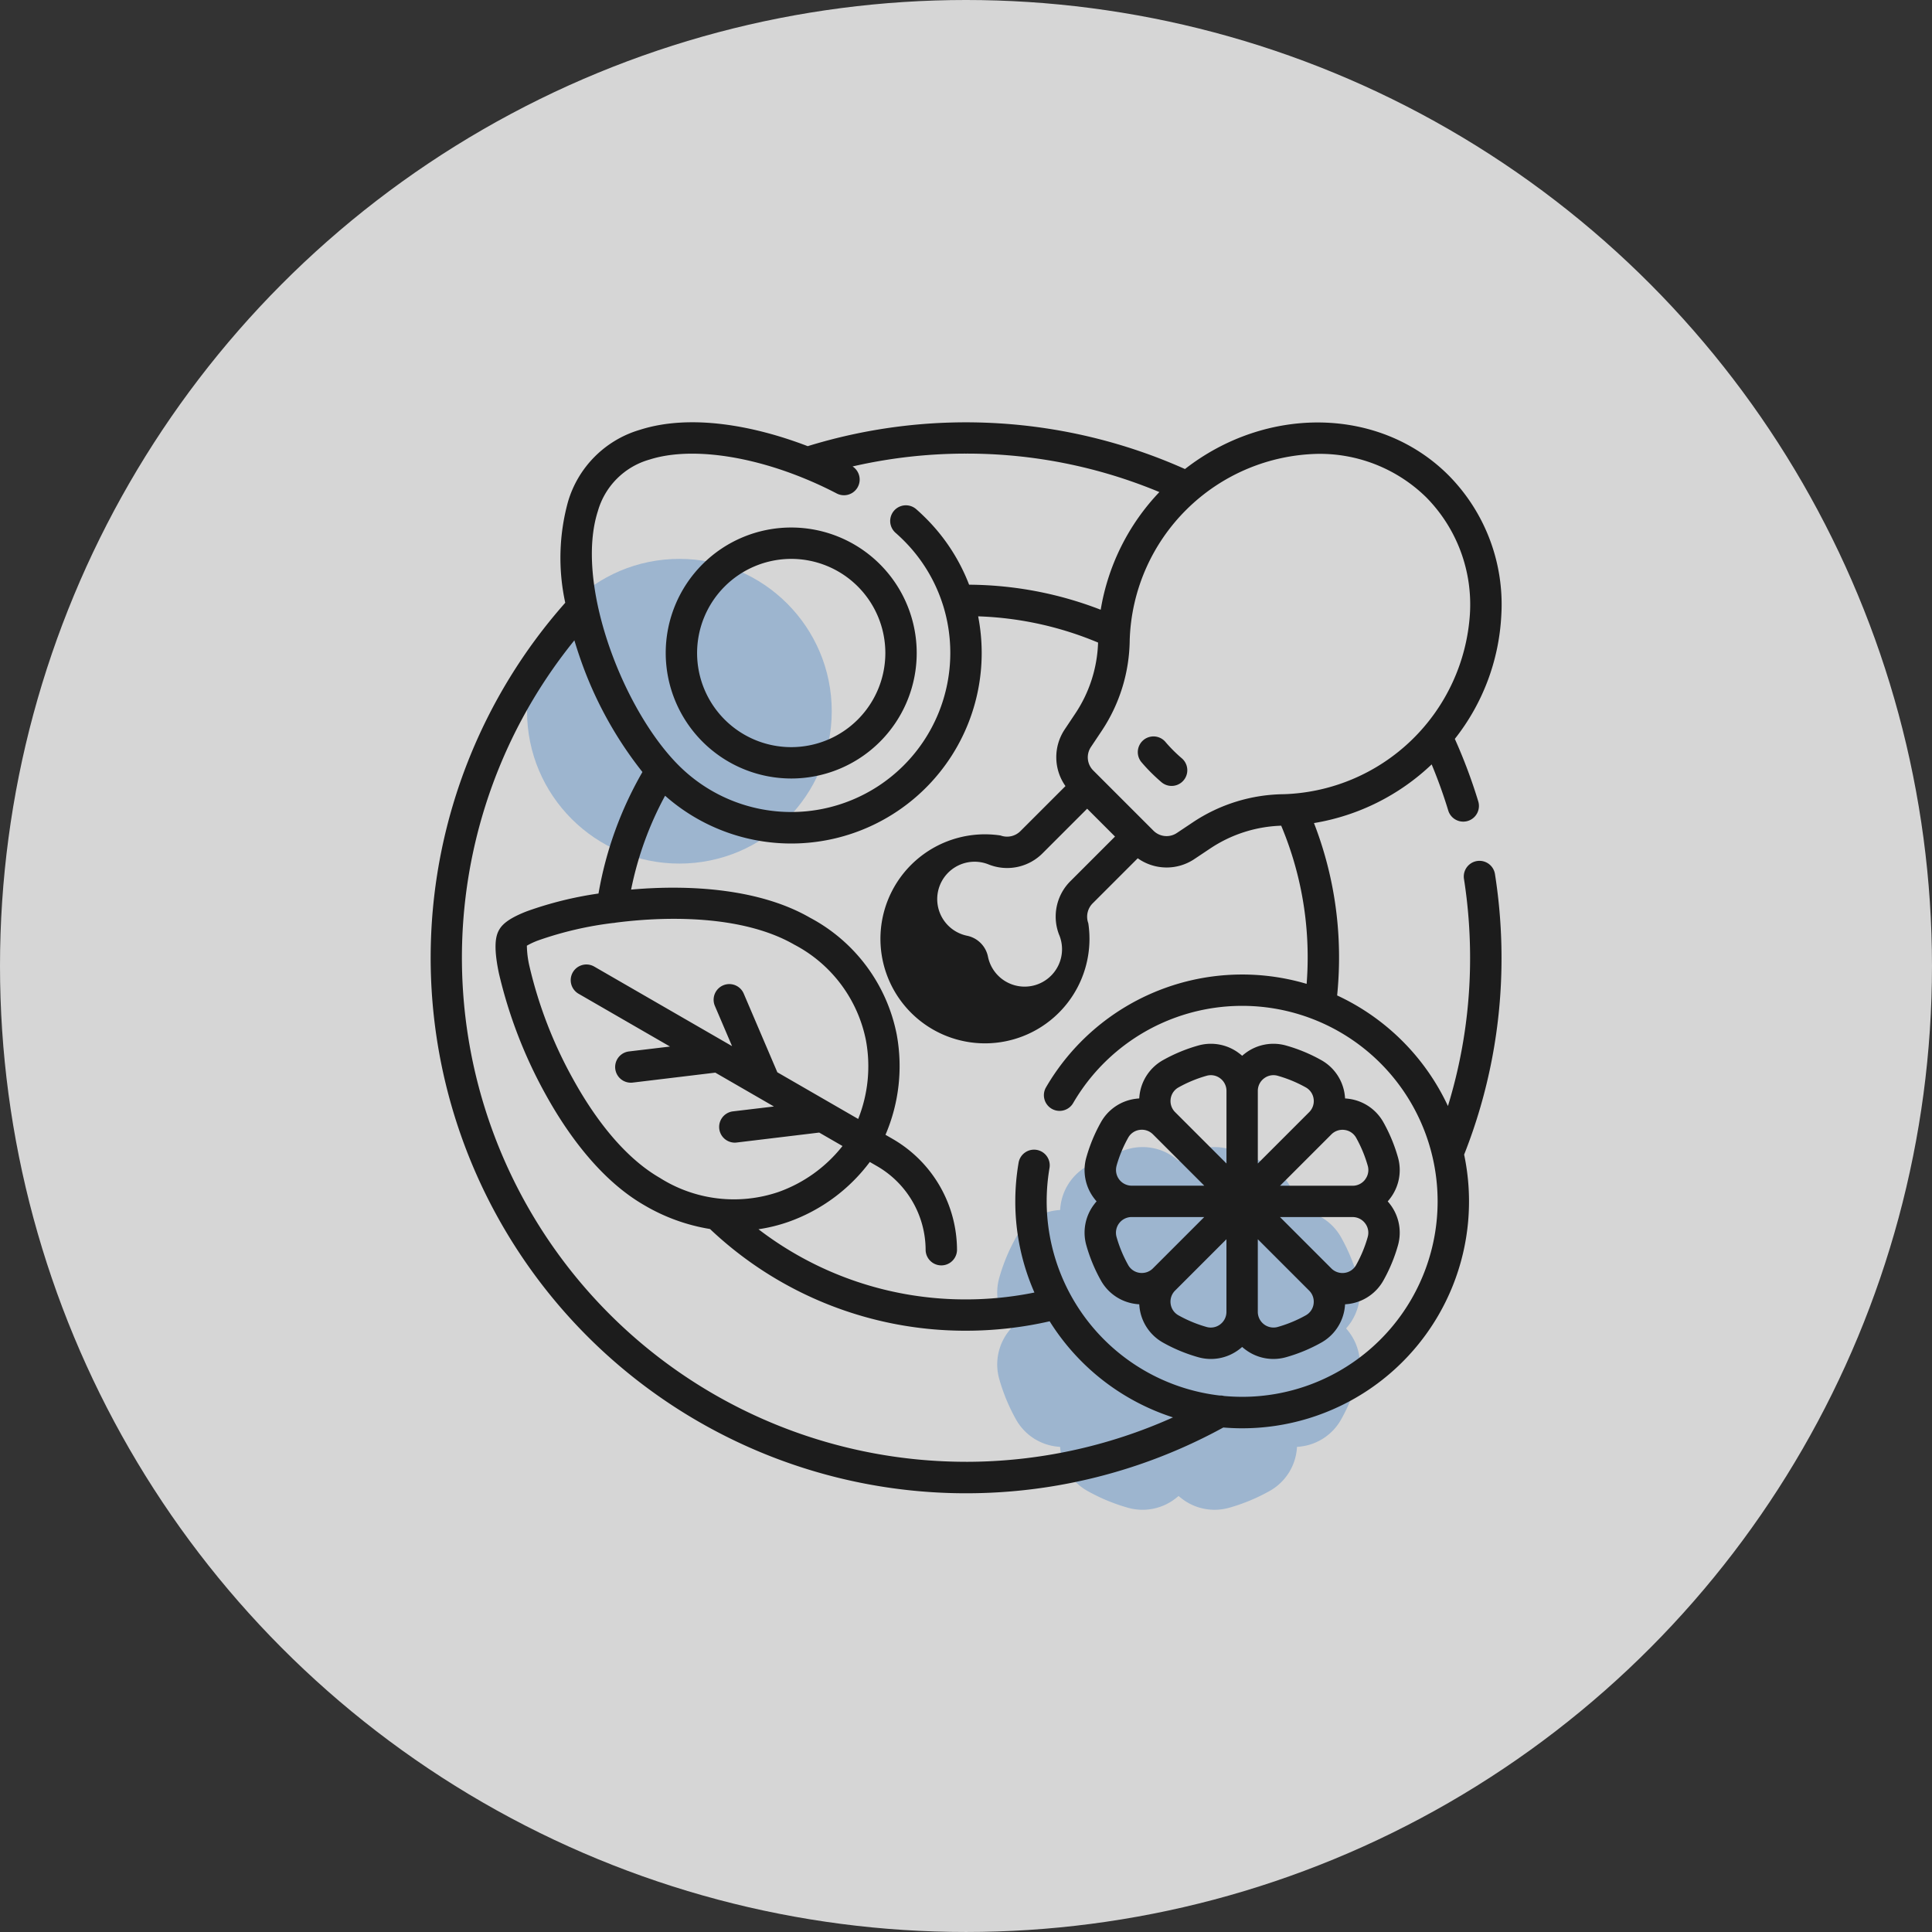
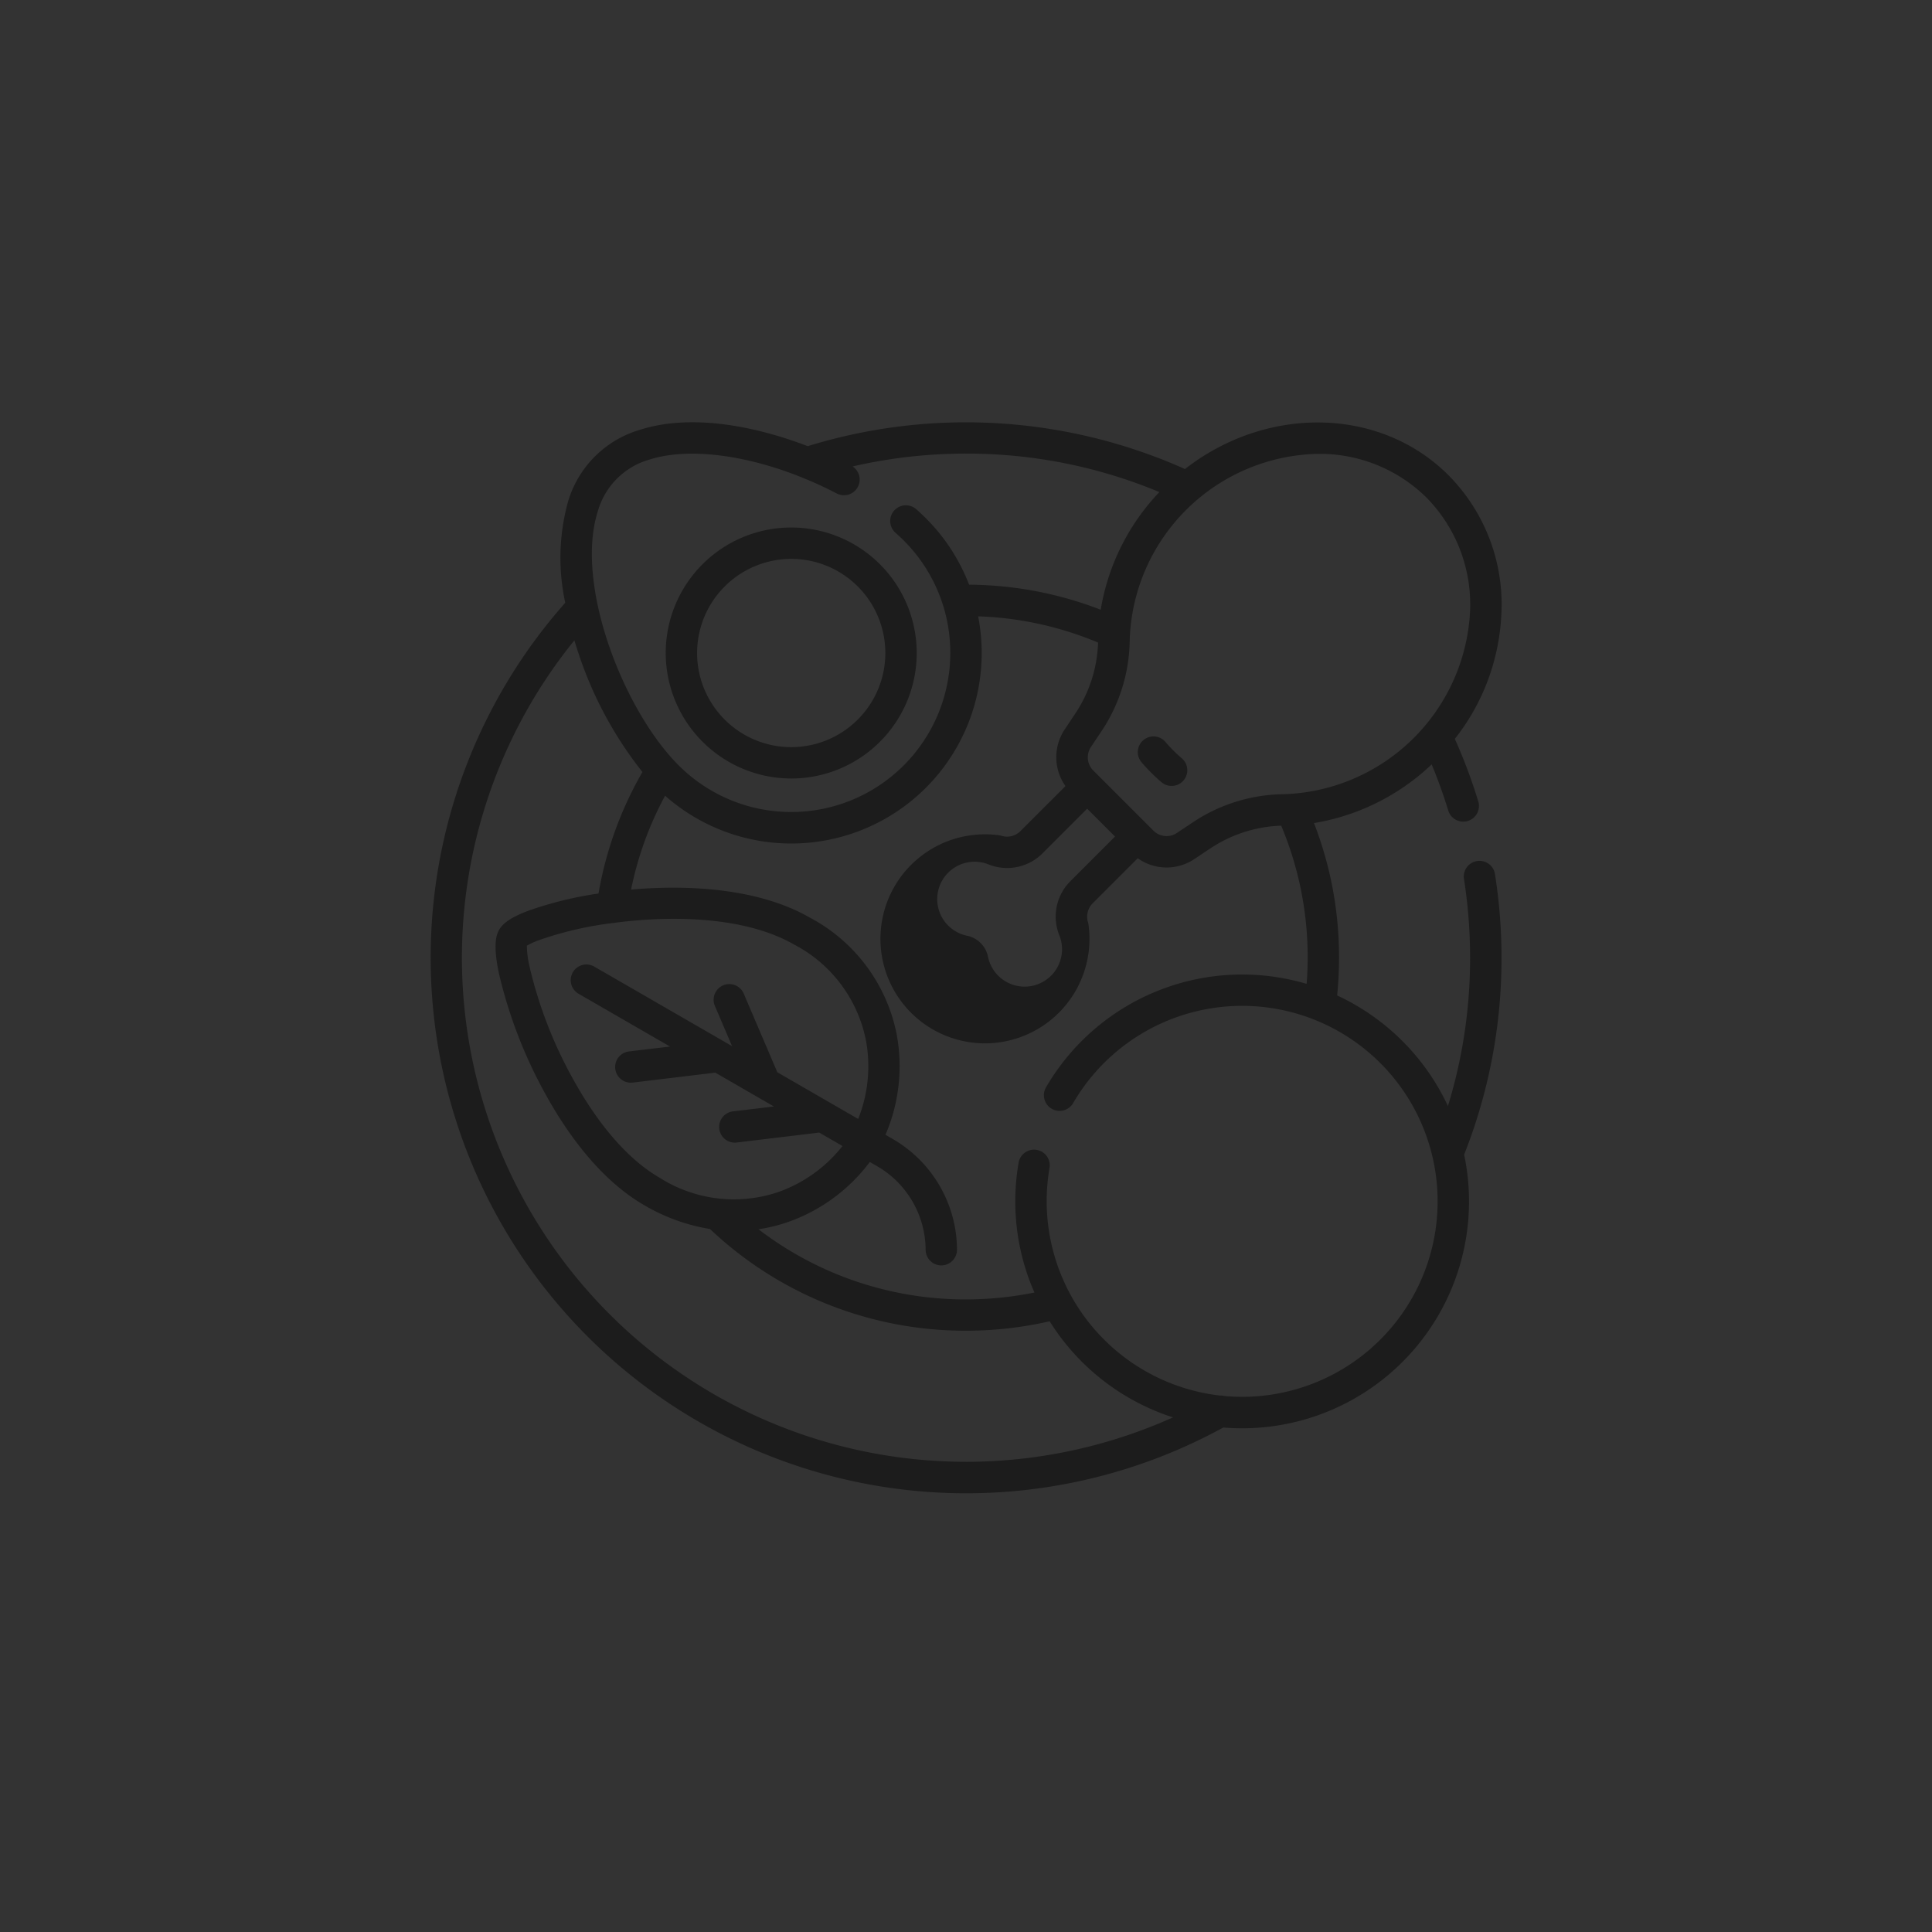
<svg xmlns="http://www.w3.org/2000/svg" width="158.049" height="158.049" viewBox="0 0 158.049 158.049">
  <rect x="0" y="0" width="158.049" height="158.049" fill="#333333" stroke="none" />
  <g id="Group_643" data-name="Group 643" transform="translate(-9829.956 -1763.602)">
    <g id="Group_357" data-name="Group 357">
-       <circle id="Ellipse_25" data-name="Ellipse 25" cx="79.024" cy="79.024" r="79.024" transform="translate(9829.956 1763.602)" fill="#fff" opacity="0.8" />
-     </g>
+       </g>
    <g id="Group_359" data-name="Group 359">
-       <path id="Path_970" data-name="Path 970" d="M9936.421,1862.622c-.121-.017-.242-.029-.363-.035-.007-.121-.019-.242-.035-.364a4.381,4.381,0,0,0-2.216-3.25,15.2,15.2,0,0,0-3.285-1.363,4.383,4.383,0,0,0-3.869.73c-.1.074-.193.152-.283.232-.091-.08-.186-.158-.283-.232a4.386,4.386,0,0,0-3.87-.73,15.219,15.219,0,0,0-3.285,1.363,4.386,4.386,0,0,0-2.216,3.25c-.016.122-.028.243-.035.364-.121.007-.241.018-.363.035a4.383,4.383,0,0,0-3.25,2.216,15.2,15.2,0,0,0-1.363,3.285,4.389,4.389,0,0,0,.729,3.87c.074.1.152.192.233.283-.081.09-.159.185-.233.282a4.39,4.39,0,0,0-.729,3.87,15.206,15.206,0,0,0,1.363,3.286,4.381,4.381,0,0,0,3.25,2.215c.122.017.242.029.363.036.007.121.02.242.035.364a4.384,4.384,0,0,0,2.216,3.249,15.17,15.17,0,0,0,3.285,1.363,4.386,4.386,0,0,0,3.87-.73c.1-.074.192-.151.283-.232.09.081.185.158.282.232a4.391,4.391,0,0,0,2.657.9,4.439,4.439,0,0,0,1.213-.17,15.2,15.2,0,0,0,3.285-1.362,4.382,4.382,0,0,0,2.216-3.25c.017-.122.028-.243.035-.364q.182-.01.363-.036a4.384,4.384,0,0,0,3.251-2.215,15.2,15.2,0,0,0,1.362-3.286,4.384,4.384,0,0,0-.729-3.869c-.073-.1-.151-.193-.232-.283.081-.091.158-.185.232-.283a4.386,4.386,0,0,0,.729-3.87,15.2,15.2,0,0,0-1.362-3.285A4.383,4.383,0,0,0,9936.421,1862.622Z" fill="#6594c9" opacity="0.5" />
-       <circle id="Ellipse_26" data-name="Ellipse 26" cx="12.463" cy="12.463" r="12.463" transform="translate(9873.071 1809.322)" fill="#6594c9" opacity="0.5" />
      <g id="Group_358" data-name="Group 358">
        <path id="Path_971" data-name="Path 971" d="M9926.653,1825.651c-.245-.208-.486-.43-.715-.659s-.451-.469-.659-.715a1.284,1.284,0,0,0-1.956,1.663c.254.3.522.59.8.867s.57.547.867.8a1.284,1.284,0,0,0,1.663-1.956Z" fill="#1c1c1c" />
        <path id="Path_972" data-name="Path 972" d="M9952.253,1835.107a1.283,1.283,0,0,0-2.535.4,41.744,41.744,0,0,1,.5,6.446,41.121,41.121,0,0,1-1.813,12.128,18.681,18.681,0,0,0-9.062-9.046c.1-1.021.155-2.054.155-3.082a30.3,30.3,0,0,0-2.051-11.019,18.286,18.286,0,0,0,9.627-4.8c.514,1.236.97,2.5,1.357,3.773a1.283,1.283,0,1,0,2.455-.748,43.473,43.473,0,0,0-1.917-5.112,17.728,17.728,0,0,0,3.8-10.063,15.013,15.013,0,0,0-4.313-11.5c-5.634-5.634-14.893-5.711-21.562-.512a43.93,43.93,0,0,0-30.862-1.871c-4.4-1.688-9.594-2.66-13.724-1.339a8.682,8.682,0,0,0-5.886,5.887,17.293,17.293,0,0,0-.225,8.262,43.808,43.808,0,0,0,53.834,67.469c.509.042,1.022.065,1.543.065a18.56,18.56,0,0,0,18.157-22.39,43.561,43.561,0,0,0,3.058-16.1A44.192,44.192,0,0,0,9952.253,1835.107Zm-5.616-30.814a12.477,12.477,0,0,1,3.565,9.565,15.763,15.763,0,0,1-15.216,14.714,13.644,13.644,0,0,0-7.44,2.295l-1.32.881a1.517,1.517,0,0,1-1.908-.189l-.423-.423,0,0,0,0-4.087-4.087,0,0,0,0-.423-.423a1.518,1.518,0,0,1-.189-1.908l.882-1.321a13.646,13.646,0,0,0,2.295-7.44,15.728,15.728,0,0,1,15.381-15.227A12.438,12.438,0,0,1,9946.637,1804.293Zm-30.029,35.8a3.06,3.06,0,1,1-5.83,1.77,2.193,2.193,0,0,0-1.712-1.712,3.059,3.059,0,1,1,1.77-5.83,4.087,4.087,0,0,0,4.433-.94l3.622-3.622,2.279,2.279-3.622,3.622A4.089,4.089,0,0,0,9916.607,1840.095Zm-37.745-34.67a6.126,6.126,0,0,1,4.224-4.224c3.107-.994,7.742-.426,12.381,1.425.026.011.052.022.079.032.959.385,1.917.824,2.861,1.316a1.283,1.283,0,0,0,1.294-2.212,41.347,41.347,0,0,1,9.28-1.05,40.884,40.884,0,0,1,15.818,3.146,18.279,18.279,0,0,0-4.8,9.626,30.265,30.265,0,0,0-10.766-2.048A15.53,15.53,0,0,0,9905.7,1806c-.247-.247-.512-.5-.787-.739a1.283,1.283,0,1,0-1.7,1.924c.236.208.462.42.671.629a12.966,12.966,0,0,1,3.211,5.28c.006.022.014.043.021.064a13.068,13.068,0,0,1,.58,3.859,13.014,13.014,0,0,1-22.217,9.2q-.214-.213-.425-.442l-.01-.011C9880.679,1821.018,9877.019,1811.187,9878.862,1805.425Zm30.119,77.762a41.236,41.236,0,0,1-32.038-67.2c.122.406.249.812.39,1.223a31.48,31.48,0,0,0,5.177,9.549,30.118,30.118,0,0,0-3.594,9.941,29.9,29.9,0,0,0-5.826,1.439c-1.616.62-2.079,1.142-2.3,1.527-.261.452-.5,1.264-.026,3.542a38.388,38.388,0,0,0,3.8,9.879c1.63,2.965,4.354,6.951,8.08,9.1a15.464,15.464,0,0,0,5.394,1.957,30.354,30.354,0,0,0,20.94,8.32,30.663,30.663,0,0,0,6.845-.771,18.646,18.646,0,0,0,10.09,7.862A41.337,41.337,0,0,1,9908.981,1883.187Zm-8.821-28.046-6.614-3.818-2.749-6.436a1.283,1.283,0,0,0-2.36,1.008l1.405,3.289-11.261-6.5a1.283,1.283,0,1,0-1.283,2.222l7.468,4.312-3.356.4a1.283,1.283,0,0,0,.151,2.557,1.351,1.351,0,0,0,.155-.009l6.755-.814,4.795,2.769-3.356.4a1.284,1.284,0,0,0,.151,2.558,1.353,1.353,0,0,0,.155-.01l6.755-.814,1.905,1.1a11.63,11.63,0,0,1-5.248,3.764,11.329,11.329,0,0,1-9.7-1.162c-3.213-1.855-5.642-5.437-7.113-8.115a35.54,35.54,0,0,1-3.541-9.165,7.92,7.92,0,0,1-.218-1.71,6.01,6.01,0,0,1,.951-.44,28.81,28.81,0,0,1,6.075-1.414,1.3,1.3,0,0,0,.227-.029c4.78-.616,10.677-.479,14.629,1.8a11.325,11.325,0,0,1,5.854,7.817A11.637,11.637,0,0,1,9900.16,1855.141Zm31.41,22.731c-.5,0-.994-.024-1.481-.069a1.271,1.271,0,0,0-.364-.038,16.013,16.013,0,0,1-14.146-15.884,16.224,16.224,0,0,1,.227-2.7,1.283,1.283,0,1,0-2.529-.43,18.662,18.662,0,0,0-.265,3.134,18.459,18.459,0,0,0,1.565,7.455,28.151,28.151,0,0,1-5.6.563,27.792,27.792,0,0,1-16.973-5.739,13.349,13.349,0,0,0,2.47-.611,14.248,14.248,0,0,0,6.636-4.893l.606.35a7.945,7.945,0,0,1,3.961,6.862,1.284,1.284,0,0,0,2.567,0,10.52,10.52,0,0,0-5.245-9.085l-.606-.35a14.254,14.254,0,0,0,.921-8.193,13.828,13.828,0,0,0-7.095-9.566c-4.059-2.343-9.714-2.735-14.636-2.3a27.5,27.5,0,0,1,2.78-7.679,15.579,15.579,0,0,0,25.9-11.675,15.713,15.713,0,0,0-.289-3,27.676,27.676,0,0,1,9.81,2.146,11.072,11.072,0,0,1-1.856,5.795l-.881,1.321a4.091,4.091,0,0,0,.07,4.624l-3.664,3.663a1.547,1.547,0,0,1-1.65.378,8.55,8.55,0,1,0,7.182,7.182,1.549,1.549,0,0,1,.378-1.651l3.666-3.666a4.08,4.08,0,0,0,4.621.072l1.32-.881a11.085,11.085,0,0,1,5.795-1.856,27.722,27.722,0,0,1,2.165,10.8c0,.713-.029,1.428-.084,2.139a18.565,18.565,0,0,0-21.319,8.461,1.283,1.283,0,1,0,2.217,1.292,15.992,15.992,0,1,1,13.827,24.03Z" fill="#1c1c1c" />
        <path id="Path_973" data-name="Path 973" d="M9894.682,1827.288a10.266,10.266,0,1,0-10.266-10.267A10.279,10.279,0,0,0,9894.682,1827.288Zm0-17.966a7.7,7.7,0,1,1-7.7,7.7A7.708,7.708,0,0,1,9894.682,1809.322Z" fill="#1c1c1c" />
-         <path id="Path_974" data-name="Path 974" d="M9940.306,1853.492c-.105-.014-.211-.025-.315-.031-.006-.105-.018-.21-.031-.316a3.807,3.807,0,0,0-1.926-2.824,13.155,13.155,0,0,0-2.855-1.184,3.806,3.806,0,0,0-3.361.634c-.086.064-.168.132-.246.2-.079-.07-.161-.138-.246-.2a3.81,3.81,0,0,0-3.363-.634,13.167,13.167,0,0,0-2.854,1.184,3.807,3.807,0,0,0-1.926,2.824c-.015.106-.024.211-.03.316-.105.006-.21.017-.316.031a3.809,3.809,0,0,0-2.824,1.925,13.144,13.144,0,0,0-1.184,2.856,3.8,3.8,0,0,0,.634,3.362c.064.086.131.167.2.246-.071.079-.138.161-.2.246a3.805,3.805,0,0,0-.634,3.363,13.154,13.154,0,0,0,1.184,2.855,3.806,3.806,0,0,0,2.824,1.925c.106.015.211.025.316.031.006.1.016.21.03.316a3.806,3.806,0,0,0,1.926,2.824,13.167,13.167,0,0,0,2.854,1.184,3.807,3.807,0,0,0,3.363-.634c.085-.064.167-.131.246-.2.078.071.16.138.245.2a3.807,3.807,0,0,0,3.362.634,13.154,13.154,0,0,0,2.855-1.184,3.809,3.809,0,0,0,1.926-2.824c.014-.106.025-.211.031-.316.1-.006.21-.016.315-.031a3.81,3.81,0,0,0,2.824-1.925,13.206,13.206,0,0,0,1.185-2.855,3.815,3.815,0,0,0-.635-3.363c-.063-.085-.132-.167-.2-.246.07-.079.138-.16.2-.246a3.812,3.812,0,0,0,.635-3.362,13.2,13.2,0,0,0-1.185-2.856A3.81,3.81,0,0,0,9940.306,1853.492Zm-6.941-1.674a1.261,1.261,0,0,1,1.116-.211,10.622,10.622,0,0,1,2.3.953,1.262,1.262,0,0,1,.637.937,1.275,1.275,0,0,1-.365,1.087l-4.2,4.2v-5.939A1.277,1.277,0,0,1,9933.364,1851.818Zm-7.642,1.679a1.267,1.267,0,0,1,.639-.937,10.594,10.594,0,0,1,2.3-.953,1.263,1.263,0,0,1,1.116.211,1.279,1.279,0,0,1,.511,1.026v5.939l-4.2-4.2A1.278,1.278,0,0,1,9925.723,1853.5Zm-4.428,5.474a10.635,10.635,0,0,1,.954-2.3,1.261,1.261,0,0,1,.937-.637,1.279,1.279,0,0,1,1.088.364l4.2,4.2h-5.937a1.284,1.284,0,0,1-1.238-1.627Zm1.891,8.757a1.265,1.265,0,0,1-.937-.638,10.628,10.628,0,0,1-.954-2.3,1.283,1.283,0,0,1,1.238-1.627h5.938l-4.2,4.2A1.283,1.283,0,0,1,9923.186,1867.728Zm6.59,4.216a1.266,1.266,0,0,1-1.116.212,10.6,10.6,0,0,1-2.3-.954,1.265,1.265,0,0,1-.639-.937,1.279,1.279,0,0,1,.365-1.087l4.2-4.2v5.938A1.276,1.276,0,0,1,9929.775,1871.944Zm7.641-1.679a1.26,1.26,0,0,1-.637.937,10.631,10.631,0,0,1-2.3.954,1.285,1.285,0,0,1-1.628-1.238v-5.938l4.2,4.2A1.276,1.276,0,0,1,9937.416,1870.265Zm4.428-5.473a10.576,10.576,0,0,1-.953,2.3,1.265,1.265,0,0,1-.937.638,1.283,1.283,0,0,1-1.088-.365l-4.2-4.2h5.939a1.277,1.277,0,0,1,1.025.511A1.26,1.26,0,0,1,9941.844,1864.792Zm-.211-4.7a1.277,1.277,0,0,1-1.025.511h-5.939l4.2-4.2a1.28,1.28,0,0,1,1.088-.364,1.261,1.261,0,0,1,.937.637,10.584,10.584,0,0,1,.953,2.3A1.261,1.261,0,0,1,9941.633,1860.087Z" fill="#1c1c1c" />
      </g>
    </g>
  </g>
</svg>